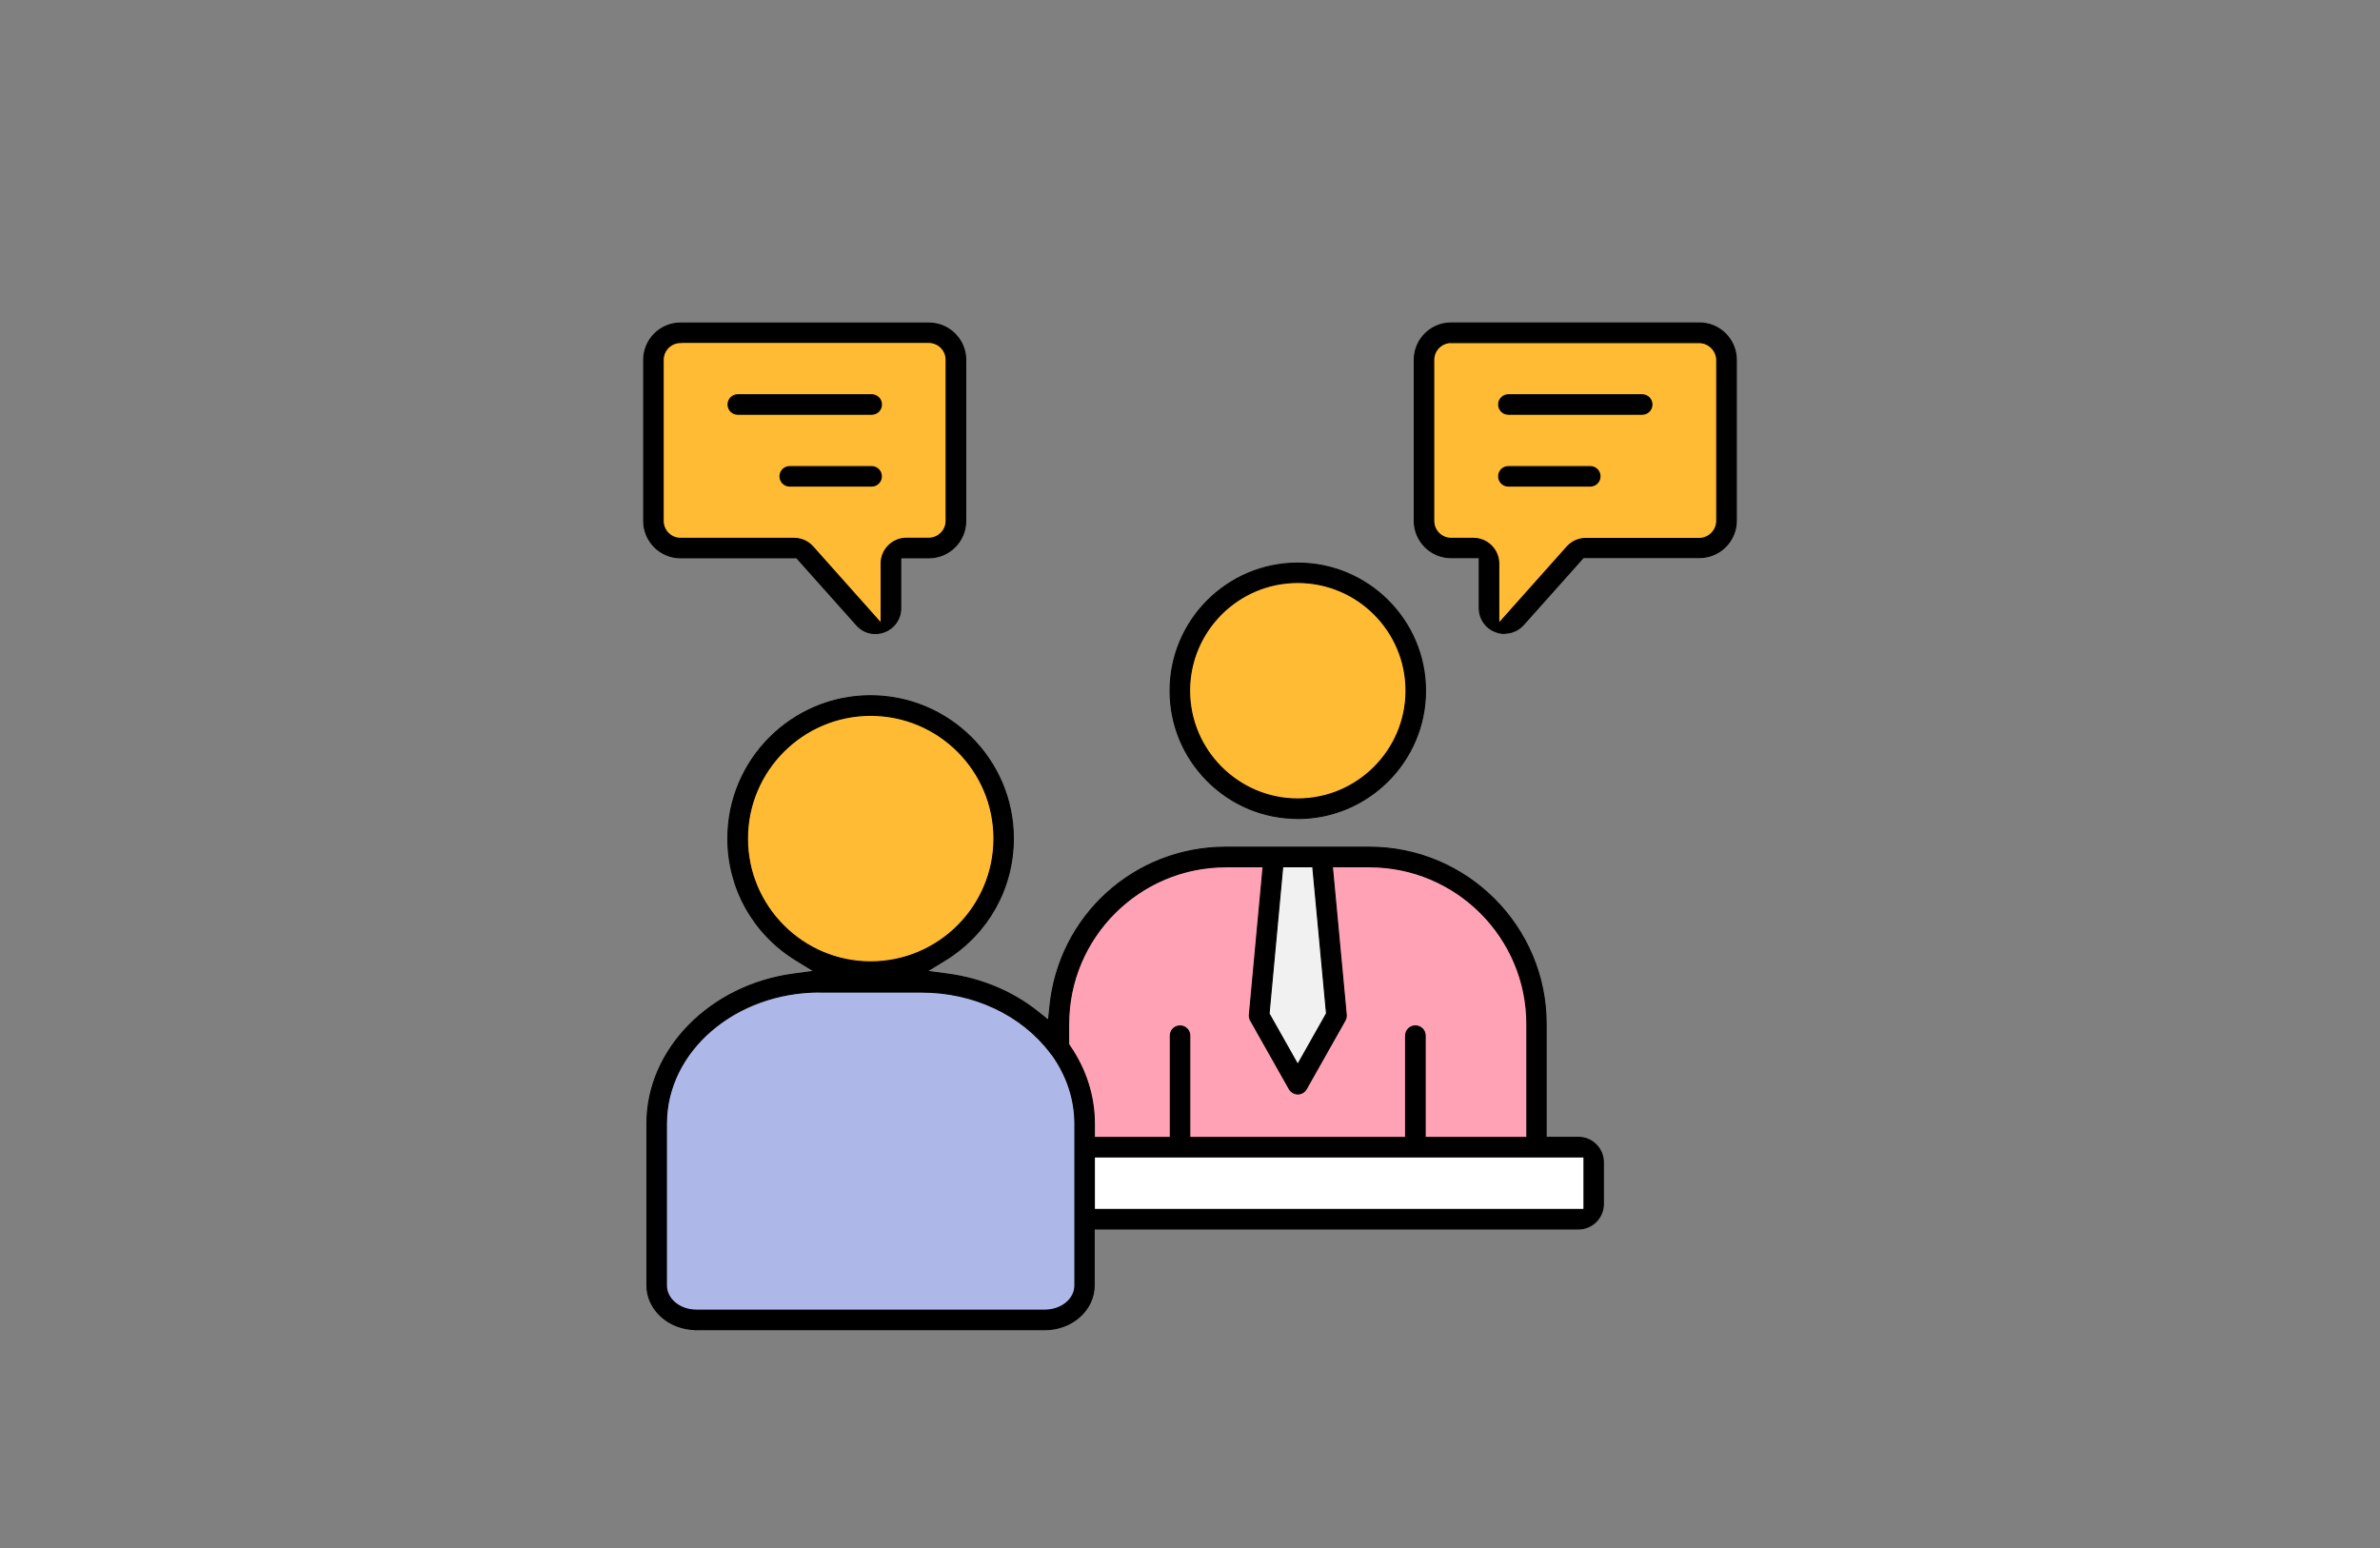
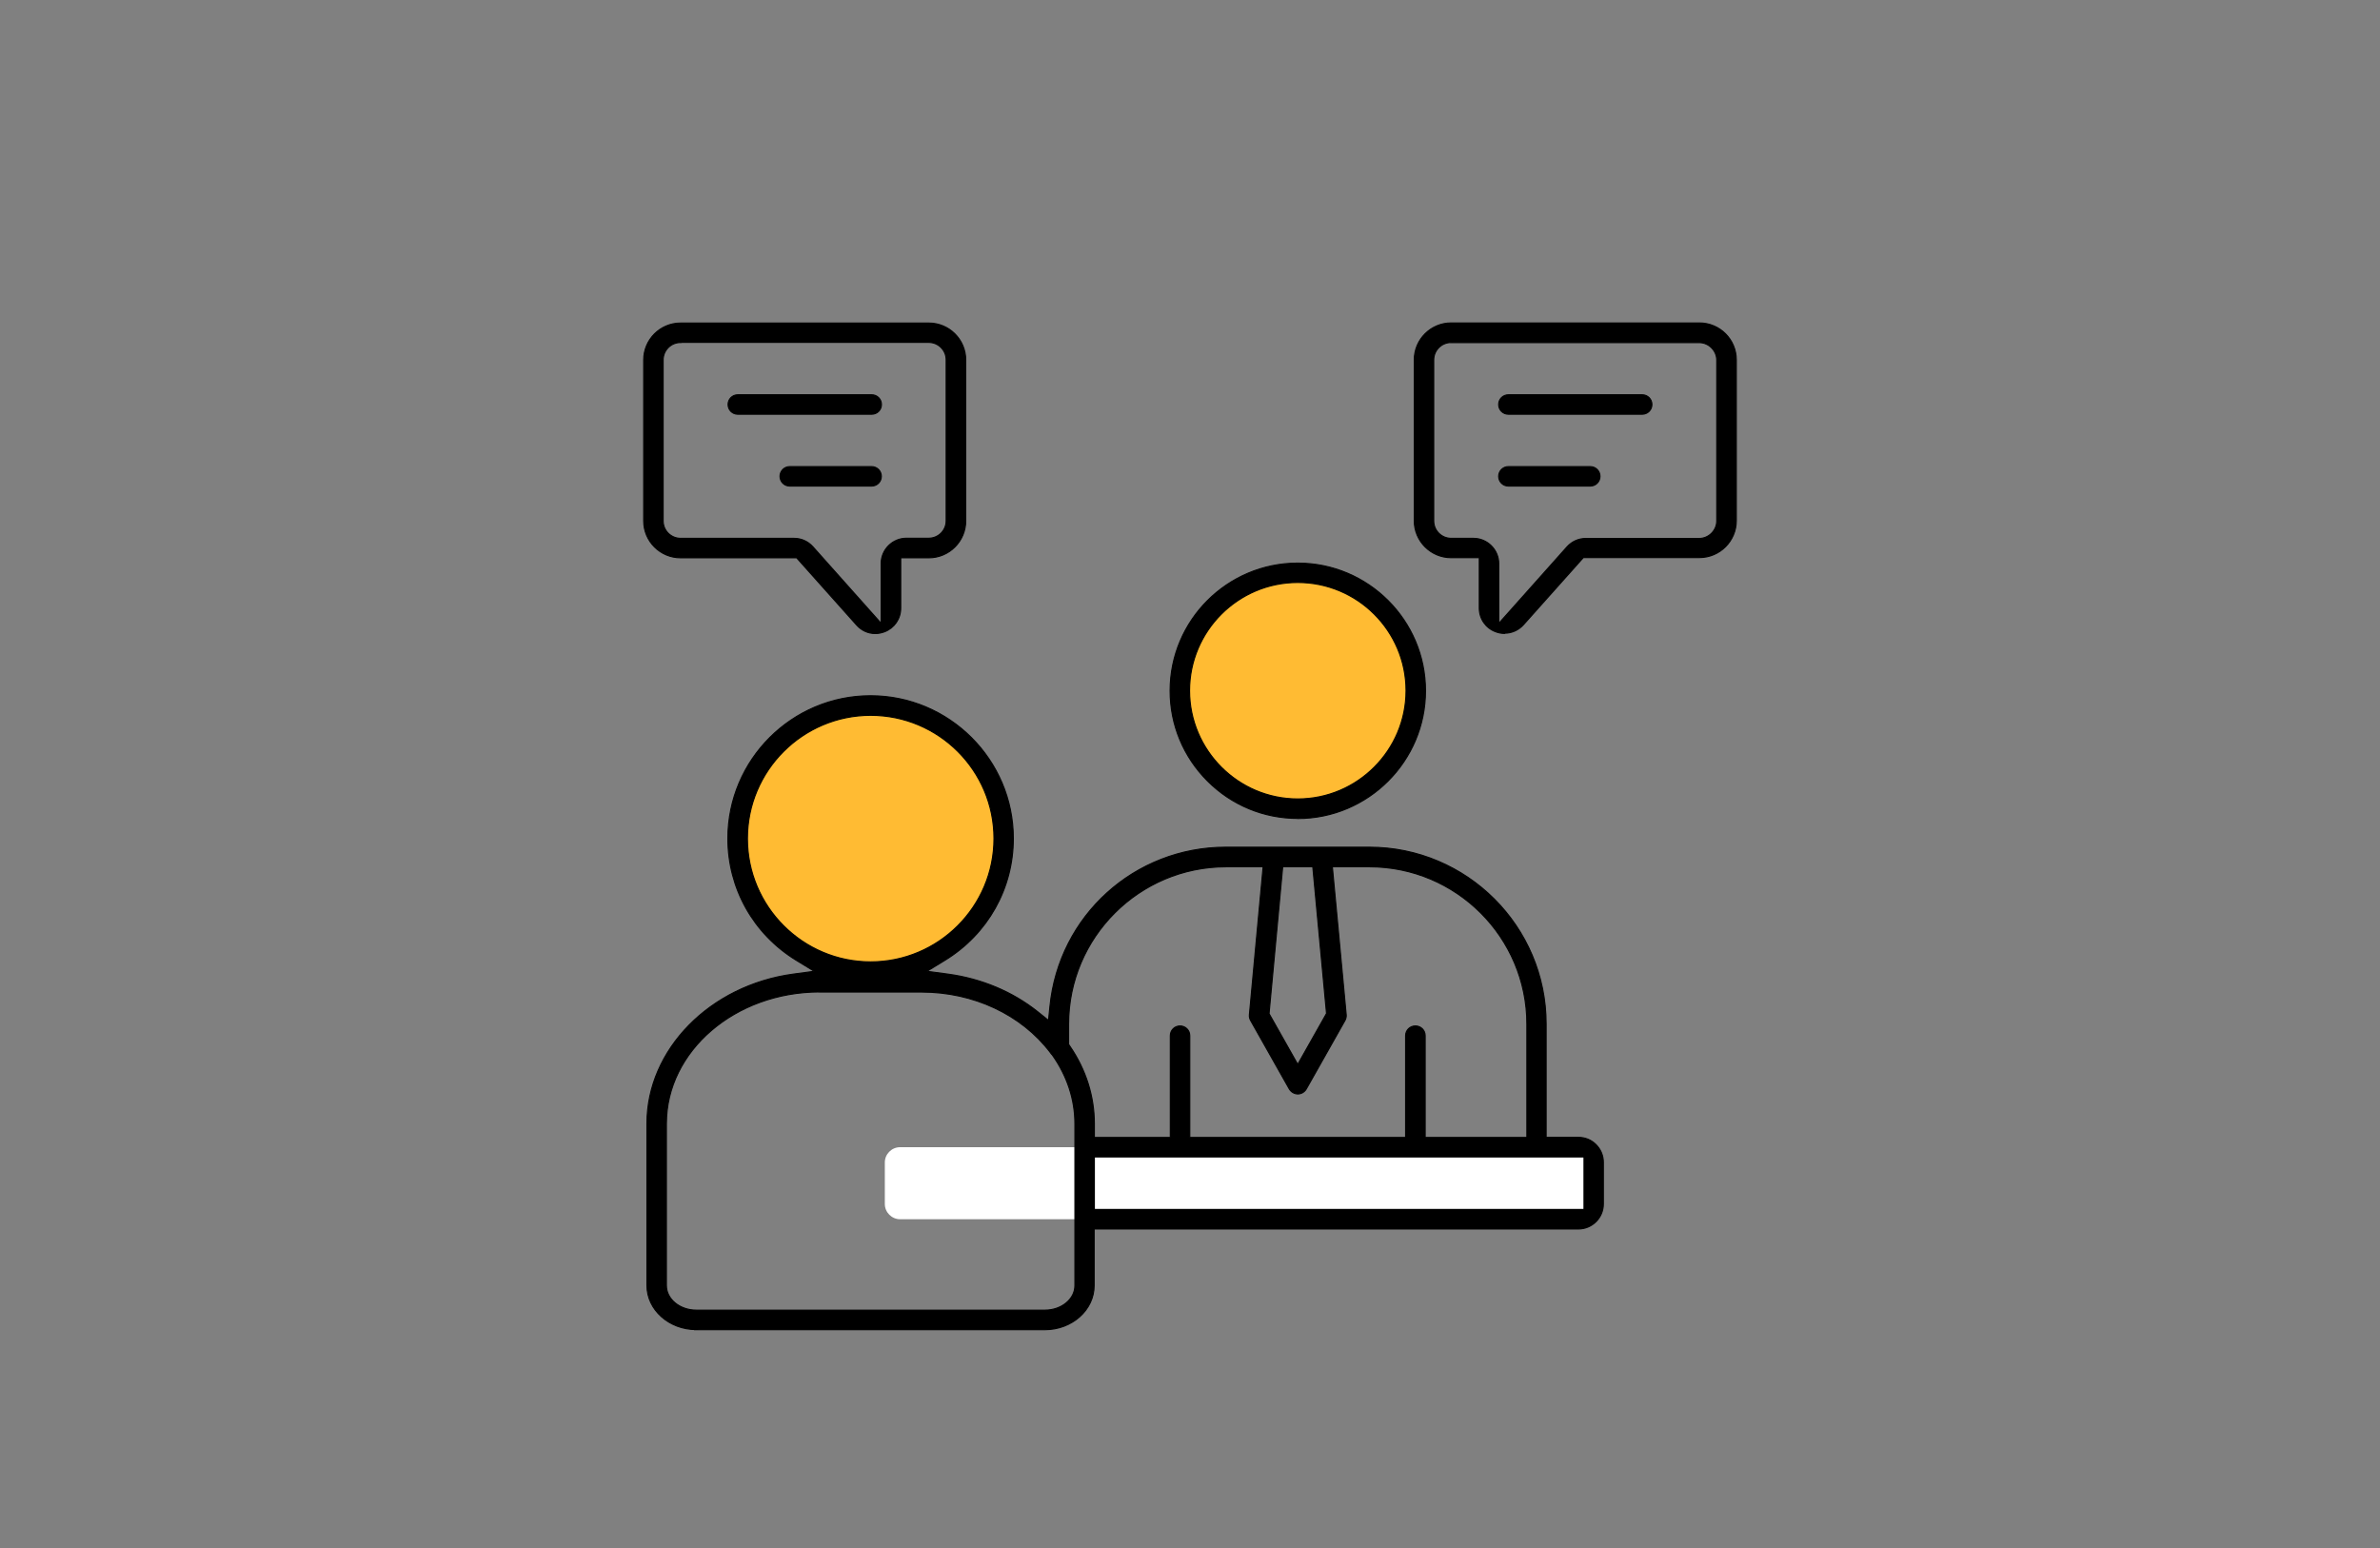
<svg xmlns="http://www.w3.org/2000/svg" id="_レイヤー_2" viewBox="0 0 220 143.09">
  <rect x="0" y="0" width="220" height="143.09" fill="#808080" stroke="none" />
  <defs>
    <style>.cls-1{fill:none;}.cls-2{fill:#fff;}.cls-2,.cls-3,.cls-4,.cls-5,.cls-6{fill-rule:evenodd;}.cls-3{fill:#adb7e8;}.cls-4{fill:#ffa2b5;}.cls-7{stroke:#000;stroke-miterlimit:10;stroke-width:.1px;}.cls-5{fill:#f1f1f1;}.cls-6{fill:#fb3;}</style>
  </defs>
  <g id="_レイヤー_1-2">
-     <path class="cls-4" d="M100.24,110.11h39.45c1.29,0,2.35-1.05,2.35-2.35v-13.09c0-8.5-6.95-15.45-15.45-15.45h-13.25c-8.5,0-15.45,6.95-15.45,15.45v13.09c0,1.3,1.05,2.35,2.35,2.35h0Z" />
-     <path class="cls-5" d="M119.96,100.22l3.58-6.34-1.37-14.66h-4.42l-1.37,14.66,3.58,6.34Z" />
    <path class="cls-6" d="M130.86,63.84c0,6.02-4.88,10.91-10.91,10.91s-10.9-4.88-10.9-10.91,4.88-10.9,10.9-10.9,10.91,4.88,10.91,10.9Z" />
    <path class="cls-2" d="M83.2,106.04h62.72c.77,0,1.41.63,1.41,1.41v3.84c0,.77-.63,1.41-1.41,1.41h-62.72c-.77,0-1.41-.64-1.41-1.41v-3.84c0-.77.63-1.41,1.41-1.41Z" />
-     <path class="cls-3" d="M64.37,122h32.24c2.02,0,3.66-1.43,3.66-3.17v-14.97c0-7.19-6.78-13.07-15.07-13.07h-9.42c-8.29,0-15.07,5.88-15.07,13.07v14.97c0,1.75,1.65,3.17,3.66,3.17Z" />
    <path class="cls-6" d="M92.78,77.51c0,6.79-5.5,12.29-12.29,12.29s-12.3-5.5-12.3-12.29,5.51-12.3,12.3-12.3c6.79,0,12.29,5.51,12.29,12.3Z" />
-     <path class="cls-6" d="M134.14,30.76h22.95c1.38,0,2.51,1.13,2.51,2.51v14.88c0,1.38-1.13,2.51-2.51,2.51h-10.5c-.42,0-.79.16-1.07.48l-5.38,6.04c-.41.45-1.02.6-1.58.38-.57-.21-.93-.74-.93-1.34v-4.12c0-.79-.64-1.43-1.43-1.43h-2.06c-1.38,0-2.51-1.13-2.51-2.51v-14.88c0-1.38,1.13-2.51,2.51-2.51h0Z" />
-     <path class="cls-6" d="M85.86,30.76h-22.95c-1.38,0-2.51,1.13-2.51,2.51v14.88c0,1.38,1.13,2.51,2.51,2.51h10.5c.42,0,.79.16,1.07.48l5.38,6.04c.41.45,1.02.6,1.58.38.57-.21.92-.74.92-1.34v-4.12c0-.79.65-1.43,1.44-1.43h2.06c1.38,0,2.51-1.13,2.51-2.51v-14.88c0-1.38-1.13-2.51-2.51-2.51h0Z" />
    <path class="cls-7" d="M64.36,122.9c-2.52,0-4.56-1.83-4.56-4.08v-14.97c0-6.83,5.82-12.77,13.53-13.81l1.94-.26-1.67-1.02c-3.96-2.43-6.32-6.64-6.32-11.26,0-7.27,5.92-13.19,13.19-13.19s13.2,5.92,13.2,13.19c0,4.62-2.36,8.83-6.32,11.26l-1.67,1.02,1.94.26c3.1.42,5.97,1.62,8.3,3.48l1,.8.13-1.28c.83-8.4,7.82-14.73,16.27-14.73h13.25c9.02,0,16.35,7.33,16.35,16.34v10.48h2.99c.62,0,1.2.24,1.63.68.43.44.67,1.01.67,1.63v3.85c0,1.27-1.03,2.31-2.31,2.31h-44.76v5.23c0,2.25-2.04,4.08-4.56,4.08h-32.24ZM75.77,91.69c-7.82,0-14.17,5.46-14.17,12.17v14.97c0,1.25,1.24,2.27,2.76,2.27h32.24c1.52,0,2.76-1.02,2.76-2.27v-14.96c0-2.24-.72-4.42-2.07-6.33l-.03-.04-.04-.04s-.09-.1-.13-.17c-2.68-3.53-7.12-5.59-11.91-5.59h-9.42ZM101.16,111.79h45.26v-4.85h-45.26v4.85ZM130.84,94.83c.5,0,.9.4.9.9v9.41h9.4v-10.48c0-8.02-6.53-14.54-14.55-14.54h-3.43l1.28,13.67c.02.18-.02.36-.11.53l-3.58,6.34c-.16.28-.46.46-.78.46s-.62-.18-.79-.46l-3.58-6.34c-.09-.16-.13-.34-.11-.53l1.27-13.67h-3.43c-8.02,0-14.55,6.52-14.55,14.54v1.87l.12.18c1.48,2.16,2.26,4.63,2.26,7.15v1.28h7.02v-9.41c0-.5.4-.9.9-.9s.9.4.9.9v9.41h19.95v-9.41c0-.5.4-.9.9-.9ZM117.3,93.68l2.66,4.71,2.66-4.71-1.27-13.56h-2.78l-1.26,13.56ZM80.48,66.12c-6.28,0-11.39,5.11-11.39,11.39s5.11,11.4,11.39,11.4,11.4-5.11,11.4-11.4-5.11-11.39-11.4-11.39ZM119.96,75.65c-3.15,0-6.11-1.23-8.34-3.46-2.23-2.23-3.46-5.2-3.46-8.34,0-6.51,5.29-11.8,11.8-11.8s11.81,5.29,11.81,11.8-5.3,11.81-11.81,11.81ZM119.96,53.84c-5.52,0-10,4.49-10,10s4.49,10.01,10,10.01,10.01-4.49,10.01-10.01-4.49-10-10.01-10ZM80.91,58.56c-.67,0-1.28-.28-1.73-.79l-5.54-6.21h-10.73c-1.88,0-3.41-1.53-3.41-3.41v-14.88c0-1.88,1.53-3.41,3.41-3.41h22.95c1.88,0,3.41,1.53,3.41,3.41v14.88c0,1.88-1.53,3.41-3.41,3.41h-2.6v4.66c0,.98-.59,1.83-1.5,2.18-.27.1-.56.16-.84.16ZM62.91,31.66c-.89,0-1.61.72-1.61,1.61v14.88c0,.89.72,1.61,1.61,1.61h10.49c.67,0,1.29.28,1.74.78l6.31,7.08v-5.53c0-1.29,1.05-2.34,2.34-2.34h2.06c.89,0,1.61-.72,1.61-1.61v-14.88c0-.89-.72-1.61-1.61-1.61h-22.95ZM139.08,58.55c-.28,0-.56-.05-.84-.16-.91-.34-1.5-1.2-1.5-2.18v-4.66h-2.6c-1.88,0-3.41-1.53-3.41-3.41v-14.88c0-1.88,1.53-3.41,3.41-3.41h22.95c1.88,0,3.41,1.53,3.41,3.41v14.87c0,1.88-1.53,3.41-3.41,3.41h-10.73l-5.54,6.21c-.45.5-1.08.78-1.74.78ZM134.14,31.66c-.89,0-1.61.72-1.61,1.61v14.88c0,.89.72,1.61,1.61,1.61h2.06c1.29,0,2.34,1.05,2.34,2.34v5.53l6.31-7.08c.45-.5,1.07-.78,1.74-.78h10.49c.87,0,1.61-.74,1.61-1.61v-14.88c0-.87-.74-1.61-1.61-1.61h-22.95ZM139.43,44.93c-.5,0-.9-.4-.9-.9s.4-.9.9-.9h7.57c.5,0,.9.4.9.9s-.4.9-.9.9h-7.57ZM73,44.93c-.5,0-.9-.4-.9-.9s.4-.9.9-.9h7.57c.5,0,.9.4.9.9s-.4.9-.9.9h-7.58ZM139.43,38.29c-.5,0-.9-.4-.9-.9s.4-.9.9-.9h12.37c.5,0,.9.4.9.9s-.4.9-.9.9h-12.37ZM68.2,38.29c-.5,0-.9-.4-.9-.9s.4-.9.9-.9h12.38c.5,0,.9.4.9.9s-.4.9-.9.9h-12.38Z" />
    <rect class="cls-1" width="220" height="143.09" />
  </g>
</svg>